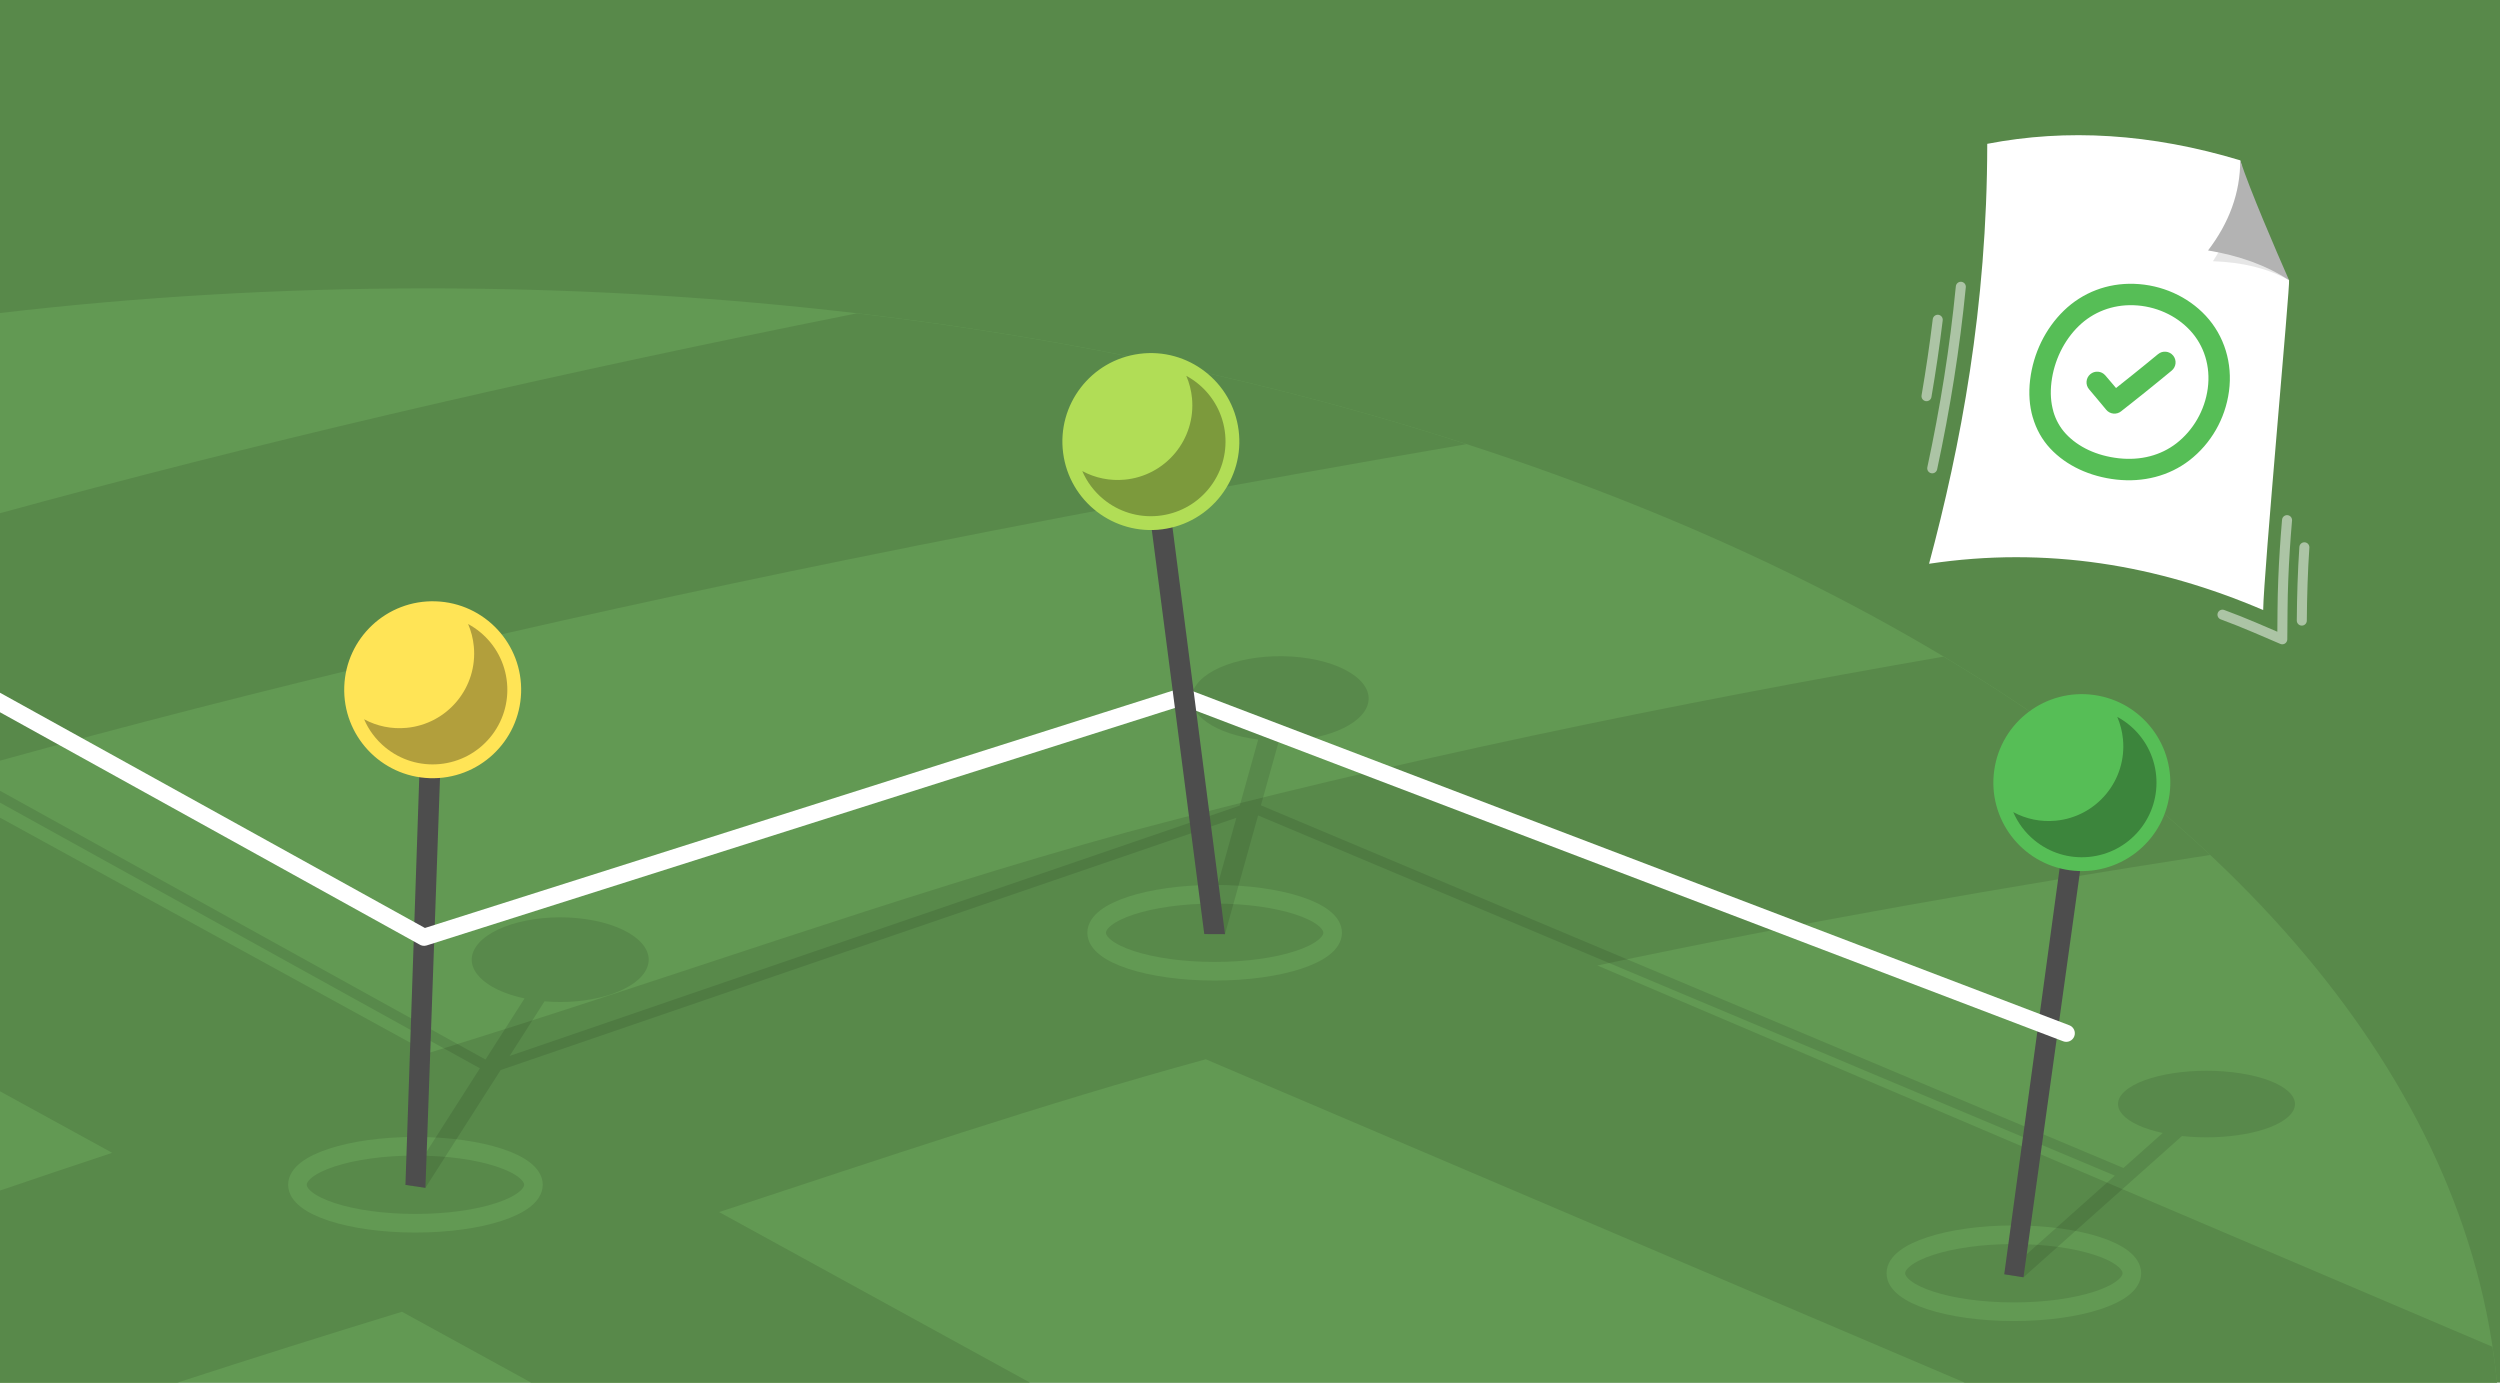
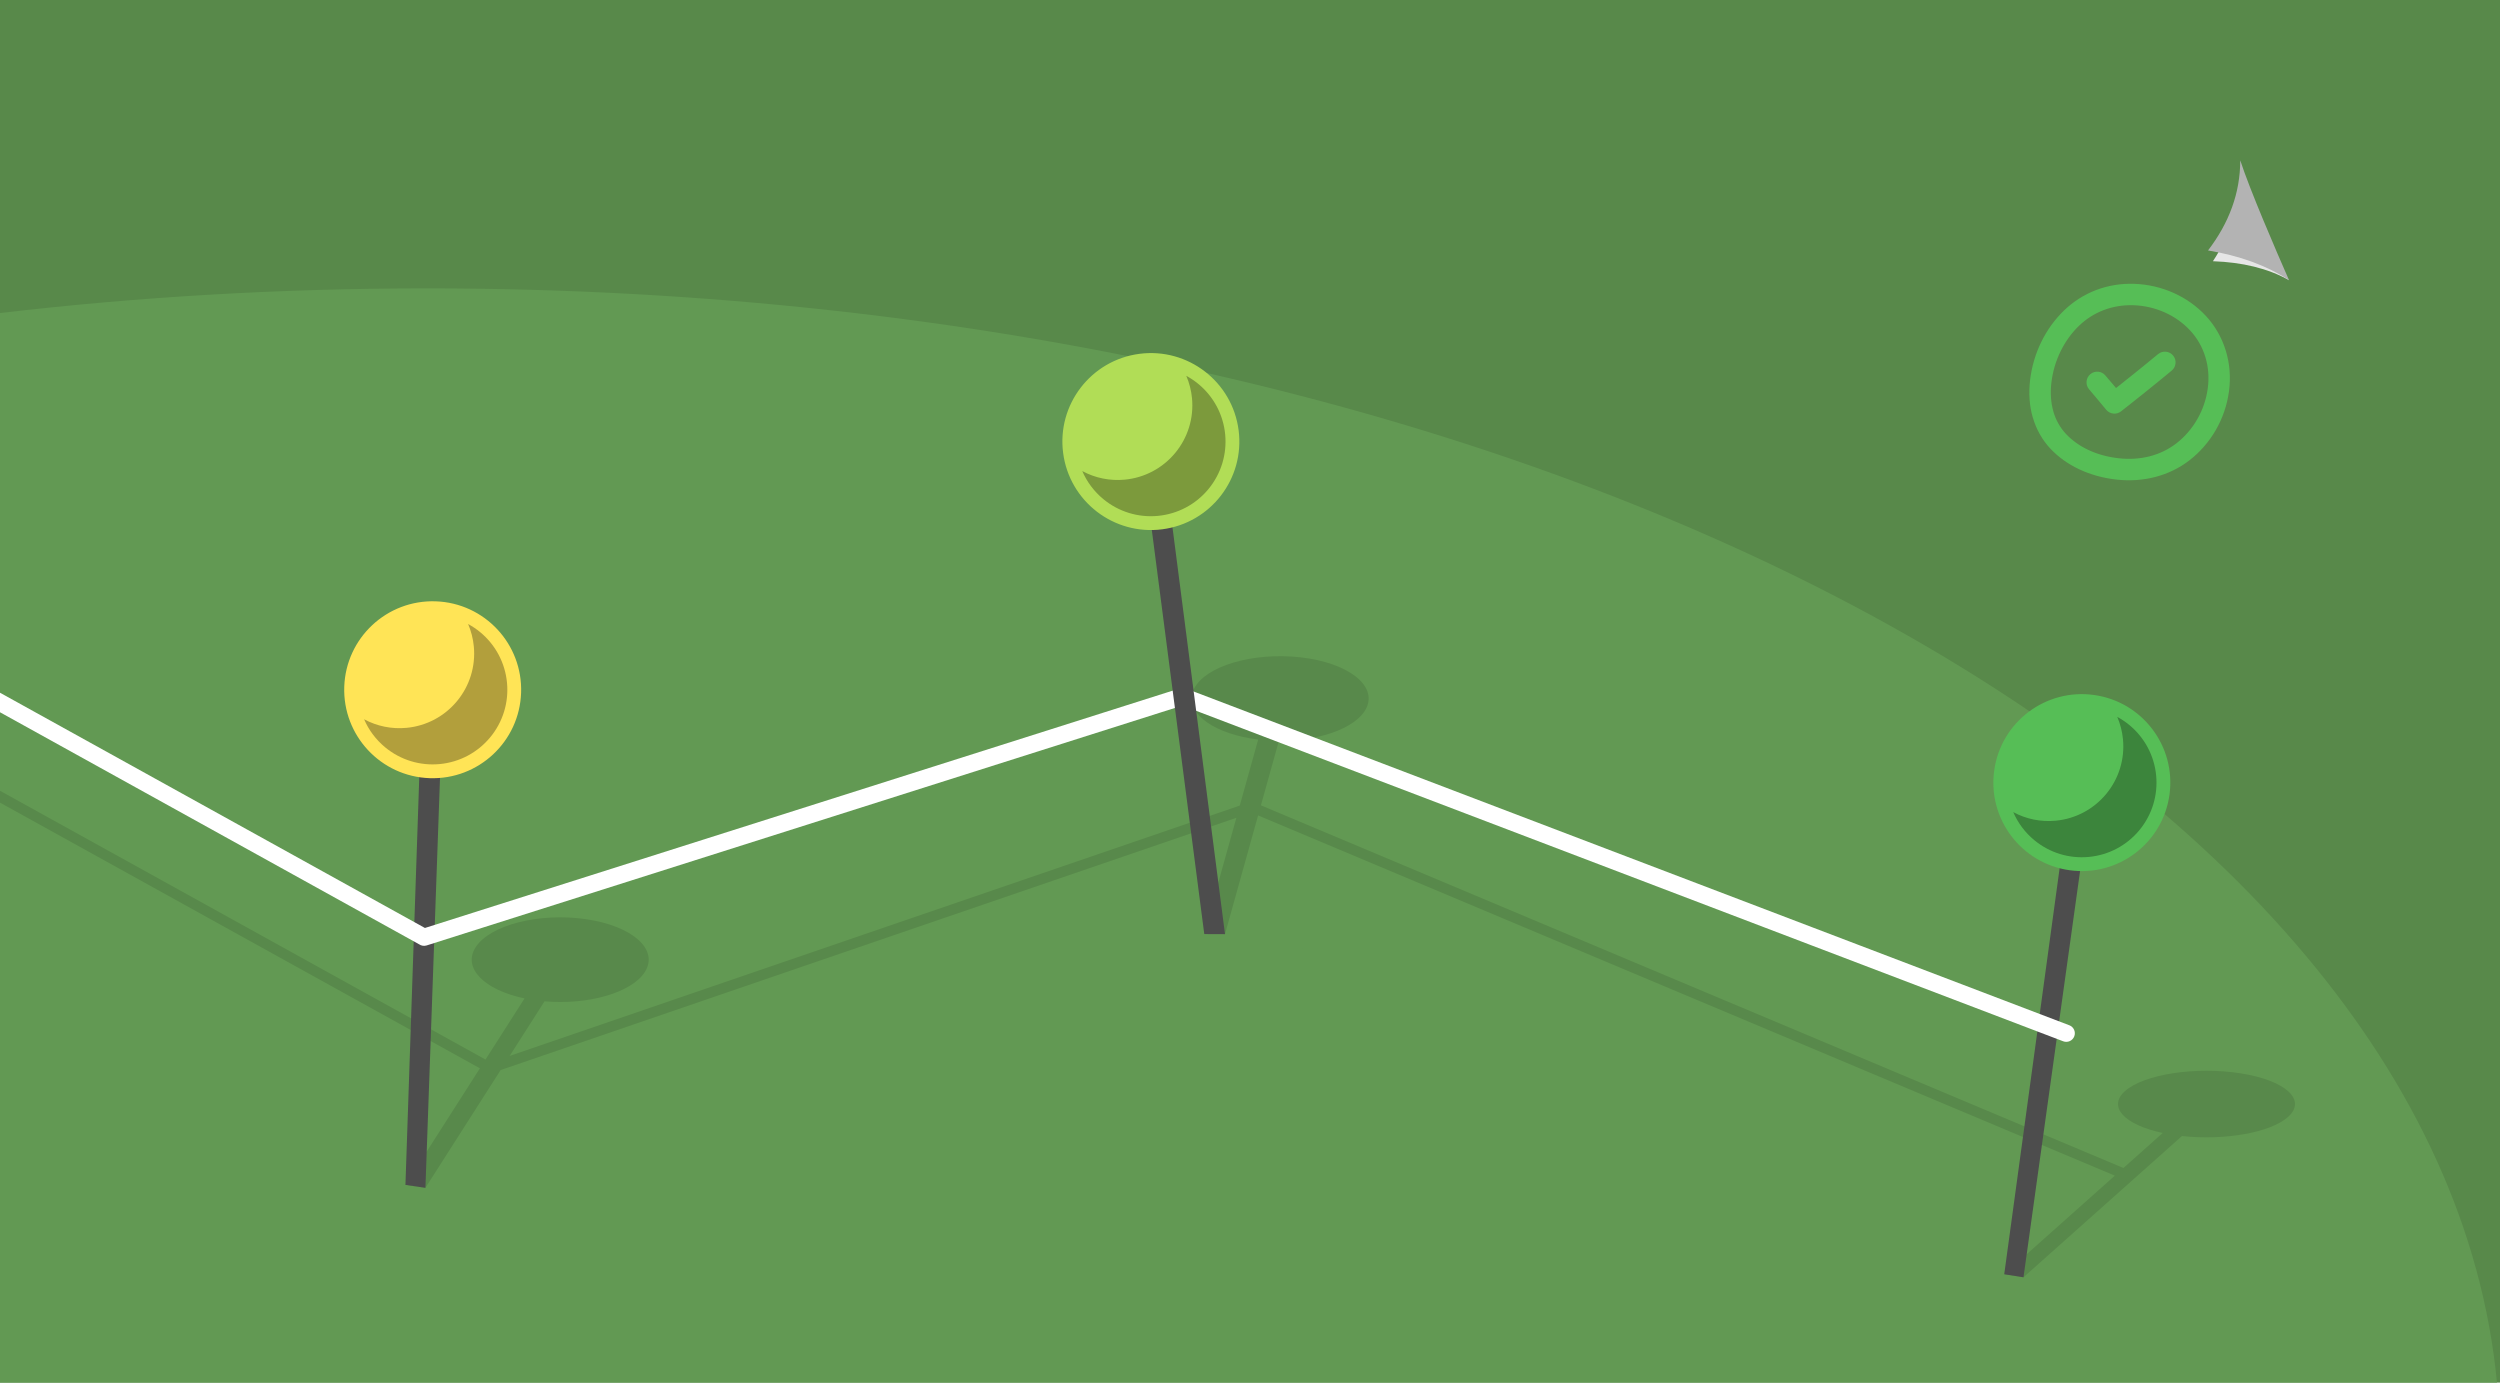
<svg xmlns="http://www.w3.org/2000/svg" xml:space="preserve" width="660px" height="365px" version="1.1" style="shape-rendering:geometricPrecision; text-rendering:geometricPrecision; image-rendering:optimizeQuality; fill-rule:evenodd; clip-rule:evenodd" viewBox="0 0 242286.9 133991.9">
  <defs>
    <style type="text/css">
   
    .str1 {stroke:white;stroke-width:971.1;stroke-linecap:round;stroke-linejoin:round;stroke-miterlimit:2.613;stroke-opacity:0.502}
    .str0 {stroke:#629953;stroke-width:1803.6;stroke-linecap:round;stroke-linejoin:round;stroke-miterlimit:2.613}
    .fil3 {fill:none}
    .fil11 {fill:none}
    .fil7 {fill:#56BE56}
    .fil0 {fill:#58894A}
    .fil1 {fill:#629953}
    .fil9 {fill:#B1DD56}
    .fil14 {fill:#B3B3B3}
    .fil13 {fill:#E6E6E6}
    .fil6 {fill:#FFE456}
    .fil12 {fill:white}
    .fil5 {fill:#4D4D4D;fill-rule:nonzero}
    .fil15 {fill:#56BE56;fill-rule:nonzero}
    .fil2 {fill:#58894A;fill-rule:nonzero}
    .fil8 {fill:white;fill-rule:nonzero}
    .fil4 {fill:black;fill-rule:nonzero;fill-opacity:0.102}
    .fil10 {fill:black;fill-opacity:0.302}
   
  </style>
  </defs>
  <g id="Layer_x0020_1">
    <g id="_2328327937328">
      <g>
        <polygon class="fil0" points="0,0 242286.9,0 242286.9,133991.9 0,133991.9 " />
        <path class="fil1" d="M0 30336.8c13356.3,-1560.8 27195.5,-2389.3 41383.2,-2389.3 107312.2,0 194967.3,46949.1 200609.4,106044.4l-241992.6 0 0 -103655.1z" />
-         <path class="fil2" d="M109237.6 80649.6c26188.5,-6953.6 52571.8,-12401.2 79122.4,-17013.6 9784.7,5857.6 18460,12298.7 25836.5,19222.2 -19876.9,3086.3 -39692.7,6536.3 -59386.5,10711.9l86743.9 36953.2c174,1152 327.7,2307 438.7,3468.6l-51590.4 0 -73546.9 -31332.9c-15887.6,4353.5 -31517.6,9662.2 -47163.1,14807.9l30119.6 16525 -48345.5 0 -12511.1 -6863.3c-7389,2259.9 -14629,4546.2 -21748.2,6863.3l-17207 0 0 -18611.8c3605.5,-1229.1 7228.6,-2447.3 10870.7,-3654.8l-10870.7 -5962.2 0 -26519.7 41564.3 22796.5c22621,-6946.2 44852.5,-15075.1 67673.3,-21390.3zm-109237.6 -30914.1c24686.1,-6763.6 49985.5,-12638.9 77345.6,-18219.4 1878.2,-383.1 3774.5,-766 5685.5,-1148.4 21108.6,2484.3 41001.2,6812.2 59097,12676.1 -21675,3719.8 -41588.4,7435 -60142.1,11219.6 -30234.6,6166.9 -56979.8,12544.9 -81986,19454.3l0 -23982.2z" />
      </g>
      <g>
        <path class="fil3 str0" d="M195172.3 119663.9c6315.7,0 11435.6,1670.3 11435.6,3731 0,2060.7 -5119.9,3731.1 -11435.6,3731.1 -6315.4,0 -11435.4,-1670.4 -11435.4,-3731.1 0,-2060.7 5120,-3731 11435.4,-3731z" />
        <path class="fil3 str0" d="M117717 86665.8c6315.6,0 11435.4,1670.4 11435.4,3731.1 0,2060.6 -5119.8,3731 -11435.4,3731 -6315.7,0 -11435.4,-1670.4 -11435.4,-3731 0,-2060.7 5119.7,-3731.1 11435.4,-3731.1z" />
-         <path class="fil3 str0" d="M40261.5 111089.3c6315.6,0 11435.5,1670.4 11435.5,3731 0,2060.6 -5119.9,3731.1 -11435.5,3731.1 -6315.5,0 -11435.4,-1670.5 -11435.4,-3731.1 0,-2060.6 5119.9,-3731 11435.4,-3731z" />
        <path class="fil4" d="M211464.6 110098.5l-15359.3 13690.3 -1865.9 -296.5 10718.8 -9554 -83029.2 -34910.7 -3208.2 11503.3 -2007.7 -128.2 3108.9 -11147.1 -71302 24447.4 -7289.9 11413.4 -1937.1 -283.4 7216.1 -11297.8 -46509.1 -25748.1 0 -1151.6 47052.4 26048.9 3783.2 -5922.9c-3925.7,-825 -6026.7,-2944.3 -4742.6,-4954.7 1384.3,-2167.1 6177.7,-3387.1 10706.5,-2724.6 4528.8,662.4 7077.9,2956.4 5693.7,5123.5 -1284.1,2010.3 -5501.8,3205.4 -9720.5,2838.9l-3377.7 5288.2 70757 -24260.4 1785.1 -6400.6c-4154.4,-507.2 -6950,-2434 -6368.8,-4517.7 626.5,-2246.2 4939.7,-3824.3 9633.7,-3524.5 4693.9,299.7 7991.4,2364 7364.8,4610.2 -581.2,2083.7 -4334.9,3592.2 -8621.9,3560.2l-1742.7 6248.1 83590.2 35146.7 3806.2 -3392.7c-3728,-796.9 -5363.3,-2535.8 -3654.6,-4058.7 1842,-1642 6871.8,-2411 11234.6,-1717.7 4362.6,693 6406.2,2586 4564.2,4227.8 -1708.7,1523 -6160.5,2294.7 -10278.2,1845z" />
        <polygon class="fil5" points="42945.7,66881.7 41230.1,115116.4 39293,114833 40921.5,66811.1 " />
        <path class="fil6" d="M42232.2 58277.1c4732.7,164.9 8435.7,4135.3 8270.7,8868 -164.9,4732.6 -4135.3,8435.7 -8868,8270.7 -4732.8,-164.8 -8435.8,-4135.4 -8270.8,-8868 164.9,-4732.7 4135.3,-8435.7 8868.1,-8270.7z" />
        <polygon class="fil5" points="202764.6,75985.3 196105.3,123788.8 194239.4,123492.3 200758.3,75707.3 " />
        <path class="fil7" d="M202938.4 67352.9c4690.8,649.9 7966.5,4979.7 7316.4,9670.4 -650,4690.6 -4979.6,7966.4 -9670.4,7316.4 -4690.7,-650 -7966.4,-4979.6 -7316.5,-9670.4 650.2,-4690.9 4979.6,-7966.5 9670.5,-7316.4z" />
        <path class="fil8" d="M200547.4 99362c429.1,163.4 644.8,644.1 481.3,1073.2 -163.4,429.1 -644.1,644.8 -1073.2,481.3l-85363.9 -32536.6 -73243.6 23246.9c-253.8,80.1 -517.5,32.2 -721.4,-107.5l-40626.6 -22491.6 0 -1893.2 41182.2 22799.1 73183.3 -23227.9c172.8,-54.3 364.2,-53.2 546.4,16.2l85635.5 32640.1z" />
        <polygon class="fil5" points="112540.6,42663 118720.8,90530.9 116712.6,90527.3 110532,42923.9 " />
        <path class="fil9" d="M110432.3 34290.2c4696.1,-609.8 8997.5,2702.9 9607.2,7399.2 609.7,4696.2 -2703,8997.5 -7399.3,9607.3 -4696,609.7 -8997.4,-2703.1 -9607.1,-7399.2 -609.8,-4696.2 2702.9,-8997.5 7399.2,-9607.3z" />
        <g>
          <path class="fil10" d="M195113.8 78706.2c448.1,1043.6 1140.9,1974.6 2037.6,2715.9 1484.2,1227.3 3374.6,1808.5 5292.1,1626.9 1917.9,-181.7 3665.3,-1107.5 4892.9,-2591.7 1227.7,-1484.3 1809.3,-3375.3 1627.5,-5293.2 -181.6,-1918 -1107.5,-3665.4 -2591.9,-4893.1 -369.5,-305.6 -764.2,-571.2 -1178.4,-794.8 294,684.5 482.9,1417.7 554.9,2177.3 181.7,1918.1 -399.9,3809 -1627.5,5293.2 -1227.7,1484.3 -2975.1,2410.1 -4893,2591.8 -1440.1,136.4 -2865.1,-157.6 -4114.2,-832.3z" />
          <path class="fil10" d="M35285.9 69706.2c448.1,1043.8 1140.9,1974.8 2037.6,2716.1 1484.2,1227.2 3374.6,1808.4 5292.1,1626.8 1917.9,-181.7 3665.3,-1107.4 4892.9,-2591.6 1227.6,-1484.3 1809.1,-3375.3 1627.5,-5293.4 -181.6,-1917.9 -1107.5,-3665.4 -2591.9,-4892.9 -369.5,-305.6 -764.4,-571.2 -1178.4,-794.9 294,684.5 482.8,1417.6 554.8,2177.4 181.7,1917.9 -399.8,3809 -1627.5,5293.2 -1227.6,1484.3 -2975,2410 -4892.9,2591.8 -1440.3,136.4 -2865.2,-157.6 -4114.2,-832.5z" />
          <path class="fil10" d="M104888.6 45653.3c448.3,1043.7 1141,1974.8 2037.6,2716.1 1484.2,1227.1 3374.7,1808.3 5292.1,1626.7 1918,-181.6 3665.4,-1107.3 4893,-2591.7 1227.5,-1484.3 1809.2,-3375.3 1627.5,-5293.2 -181.7,-1917.9 -1107.6,-3665.4 -2591.9,-4893 -369.6,-305.7 -764.3,-571.1 -1178.4,-794.9 293.9,684.6 482.9,1417.7 554.9,2177.5 181.6,1917.9 -400,3808.9 -1627.5,5293.2 -1227.7,1484.2 -2975,2410 -4893.1,2591.7 -1440.2,136.3 -2865.1,-157.7 -4114.2,-832.4z" />
        </g>
        <g>
-           <path class="fil11 str1" d="M186706.4 38395.7c423.3,-2461.2 787.4,-4928.4 1088.6,-7406m35532.2 22052c-160,2377.2 -228.6,4722.8 -248.8,7103" />
-           <path class="fil11 str1" d="M187262 45386.8c1248.8,-5808.8 2191.2,-11679.7 2770.9,-17594m31615.6 22616.5c-80.4,935.4 -152,1870.3 -212.5,2805.6 -127.6,1968.2 -208,3939.6 -224.9,5925.2l-23.7 2817.1 -2589.9 -1108.9c-1063.7,-455.5 -2132.9,-881.4 -3207.2,-1277.4" />
-         </g>
-         <path class="fil12" d="M192594.3 13939.2c7703.8,-1488.2 15840.4,-1014.6 24518,1598.2l20.8 43.2 1364.3 6246.7c679.8,2111.7 1878.9,3905.4 3345.9,5330.5 136.6,136.8 -2479.3,28625.4 -2507.6,31966.3 -10264.7,-4394.7 -21003.8,-6190.3 -32381.1,-4487.2 3052.7,-11402.4 5627.7,-24847.5 5639.7,-40697.7z" />
+           </g>
        <path class="fil13" d="M217387.4 16744.8l1110 5082.5c679.8,2111.7 1878.9,3905.4 3345.9,5330.5 -2048.2,-1147.7 -4517,-1739.9 -7376.9,-1841.5 1798.8,-2759.6 2806,-5614 2921,-8571.5z" />
        <path class="fil14" d="M221843.3 27157.8c-2180.2,-1437.7 -4808,-2379.3 -7852.2,-2885.7 2039.2,-2667.8 3122.7,-5570.1 3121.2,-8734.7 931.6,2869.1 3480.4,8782.3 4731,11620.4z" />
        <path class="fil15" d="M206835.3 27507.6c1334.6,44.5 2629.9,349.9 3807.2,875.6 1191.5,532.4 2264.2,1289.5 3136.2,2229.9 883.1,952.4 1546.1,2103.9 1935.3,3378.2 373.8,1224.4 492.2,2558.5 307.2,3932.7 -182.6,1355.7 -625.8,2615.2 -1261,3725.1 -666.4,1164.2 -1549.4,2171.8 -2568.9,2960.3 -980,757.8 -2098.9,1298.8 -3303.4,1613.2 -1200.2,313.3 -2480.7,401.1 -3787.4,254.6 -1286,-144.3 -2491.2,-481.3 -3567.4,-984 -1100.9,-514.1 -2062.8,-1200.4 -2836.7,-2030.7 -781.9,-838.9 -1356.4,-1857.6 -1690.4,-3017.1l-4 0c-316.8,-1100.5 -411.4,-2323.4 -253.9,-3631.9 155.7,-1294.3 526.9,-2534.5 1076.4,-3663.2 557.5,-1145 1302.8,-2181 2196.9,-3047.8 888.7,-861.6 1947.3,-1545.2 3131.9,-1995.3 1125.6,-427.7 2366,-643.6 3682,-599.6zm2961.7 2769.8c-936.7,-418.4 -1966.6,-661.4 -3026.7,-696.7 -1031.8,-34.4 -2003.9,134.6 -2885.2,469.5 -913.5,347 -1730.5,874.8 -2416.6,1540 -716.6,694.7 -1318.5,1534.5 -1774.3,2470.5 -450.1,924.8 -754.1,1939.3 -881.3,2996.7 -123.7,1029.1 -53.1,1977.7 189,2818.9l-3.8 1.1c239.9,831.7 654.1,1564.7 1218.7,2170.4 594.6,638 1339,1167.9 2194.2,1567.3 866.5,404.7 1851.8,677.8 2917.1,797.3 1060.5,118.9 2088,50.6 3039.5,-197.8 932.5,-243.5 1798.2,-661.6 2555.6,-1247.4 800.7,-619.3 1499.1,-1419.1 2032.2,-2350.7 509.6,-890.5 864.3,-1894.6 1009,-2968.9 144.7,-1074.6 54.2,-2110.5 -234,-3054.6 -294.7,-964.8 -798.9,-1839.3 -1472.1,-2565.2 -684.7,-738.4 -1526.3,-1332.8 -2461.3,-1750.4z" />
        <path class="fil15" d="M202460.9 37726.1c-370.4,-435.5 -317.6,-1089 117.9,-1459.3 435.5,-370.3 1089,-317.6 1459.3,117.9l847.9 996.8 188.7 225 1659.3 -1321.4c445.6,-357.4 844,-679.8 1211.9,-980 490.8,-400.2 869.2,-711 1204.6,-987.3 442.2,-363.6 1095.6,-300 1459.2,142.2 363.7,442.2 300,1095.6 -142.2,1459.2l-1212.6 995.7c-439.8,358.6 -852.2,693.2 -1220,988l-1231 982.7 -1174.6 926.5 -43.3 38c-442.2,365.9 -1097.4,304 -1463.2,-138.2 -298.5,-361.3 -573.8,-691.7 -830.2,-997.1l-831.7 -988.7z" />
      </g>
    </g>
  </g>
</svg>